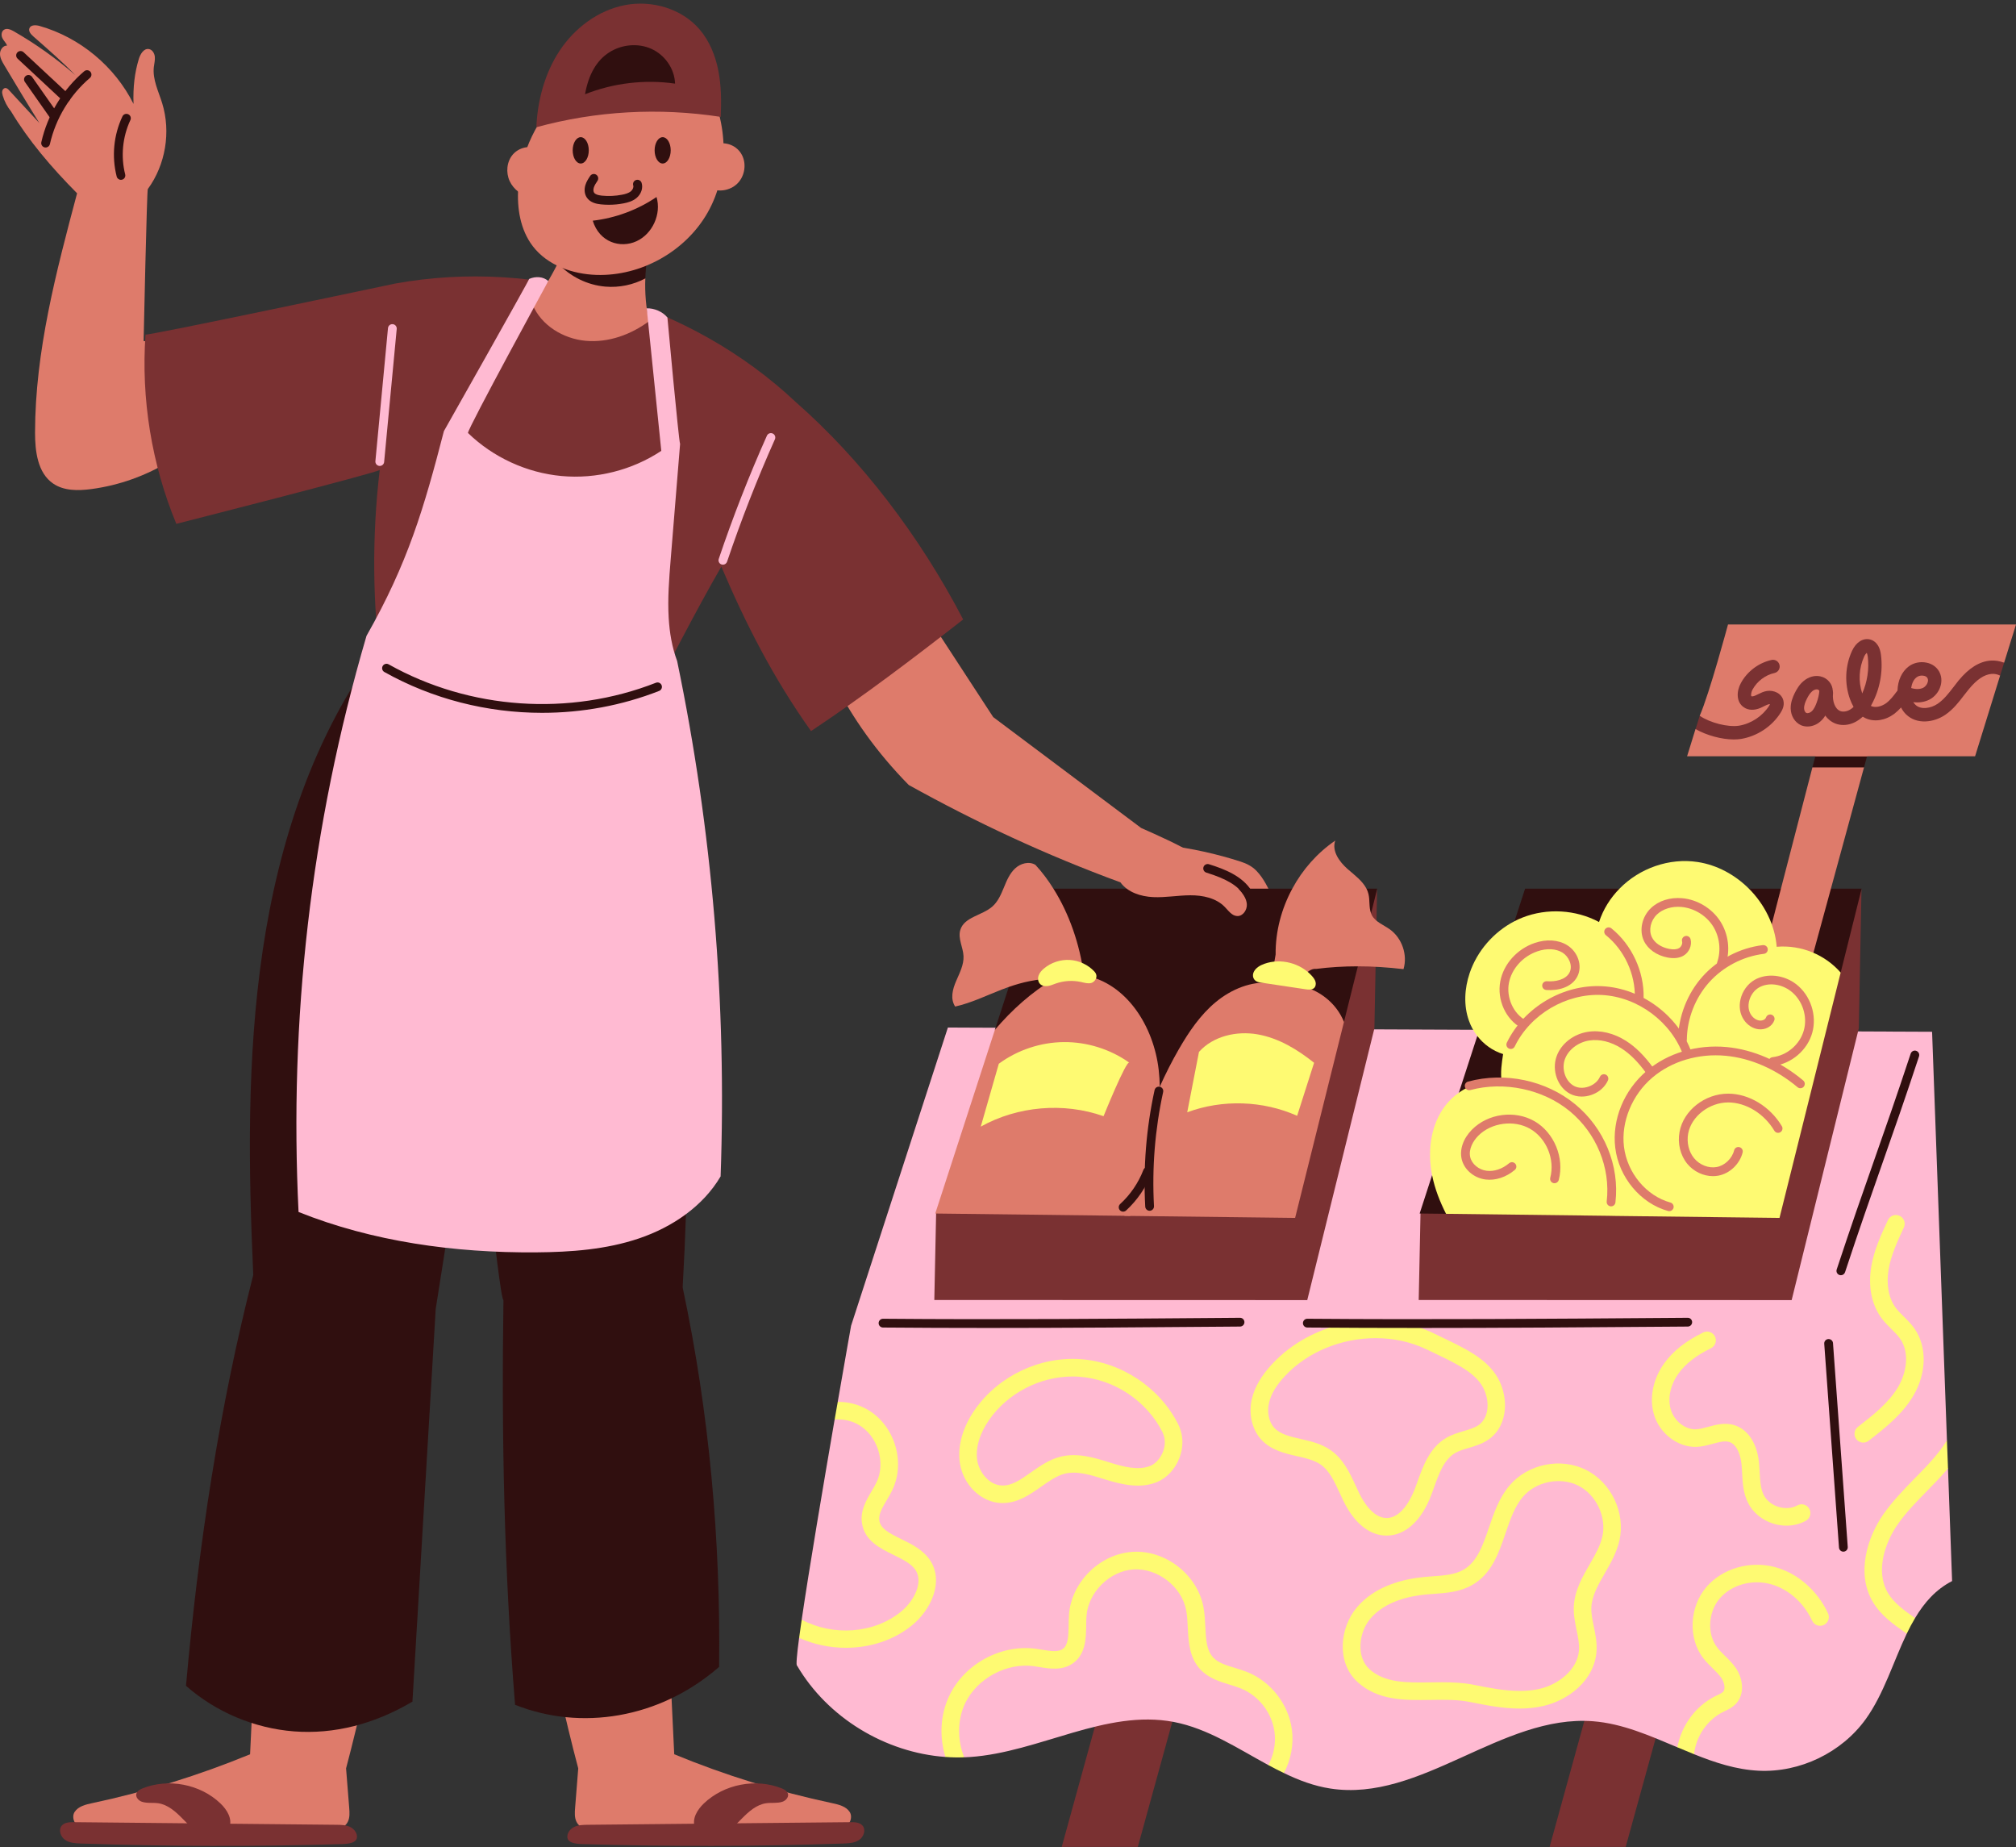
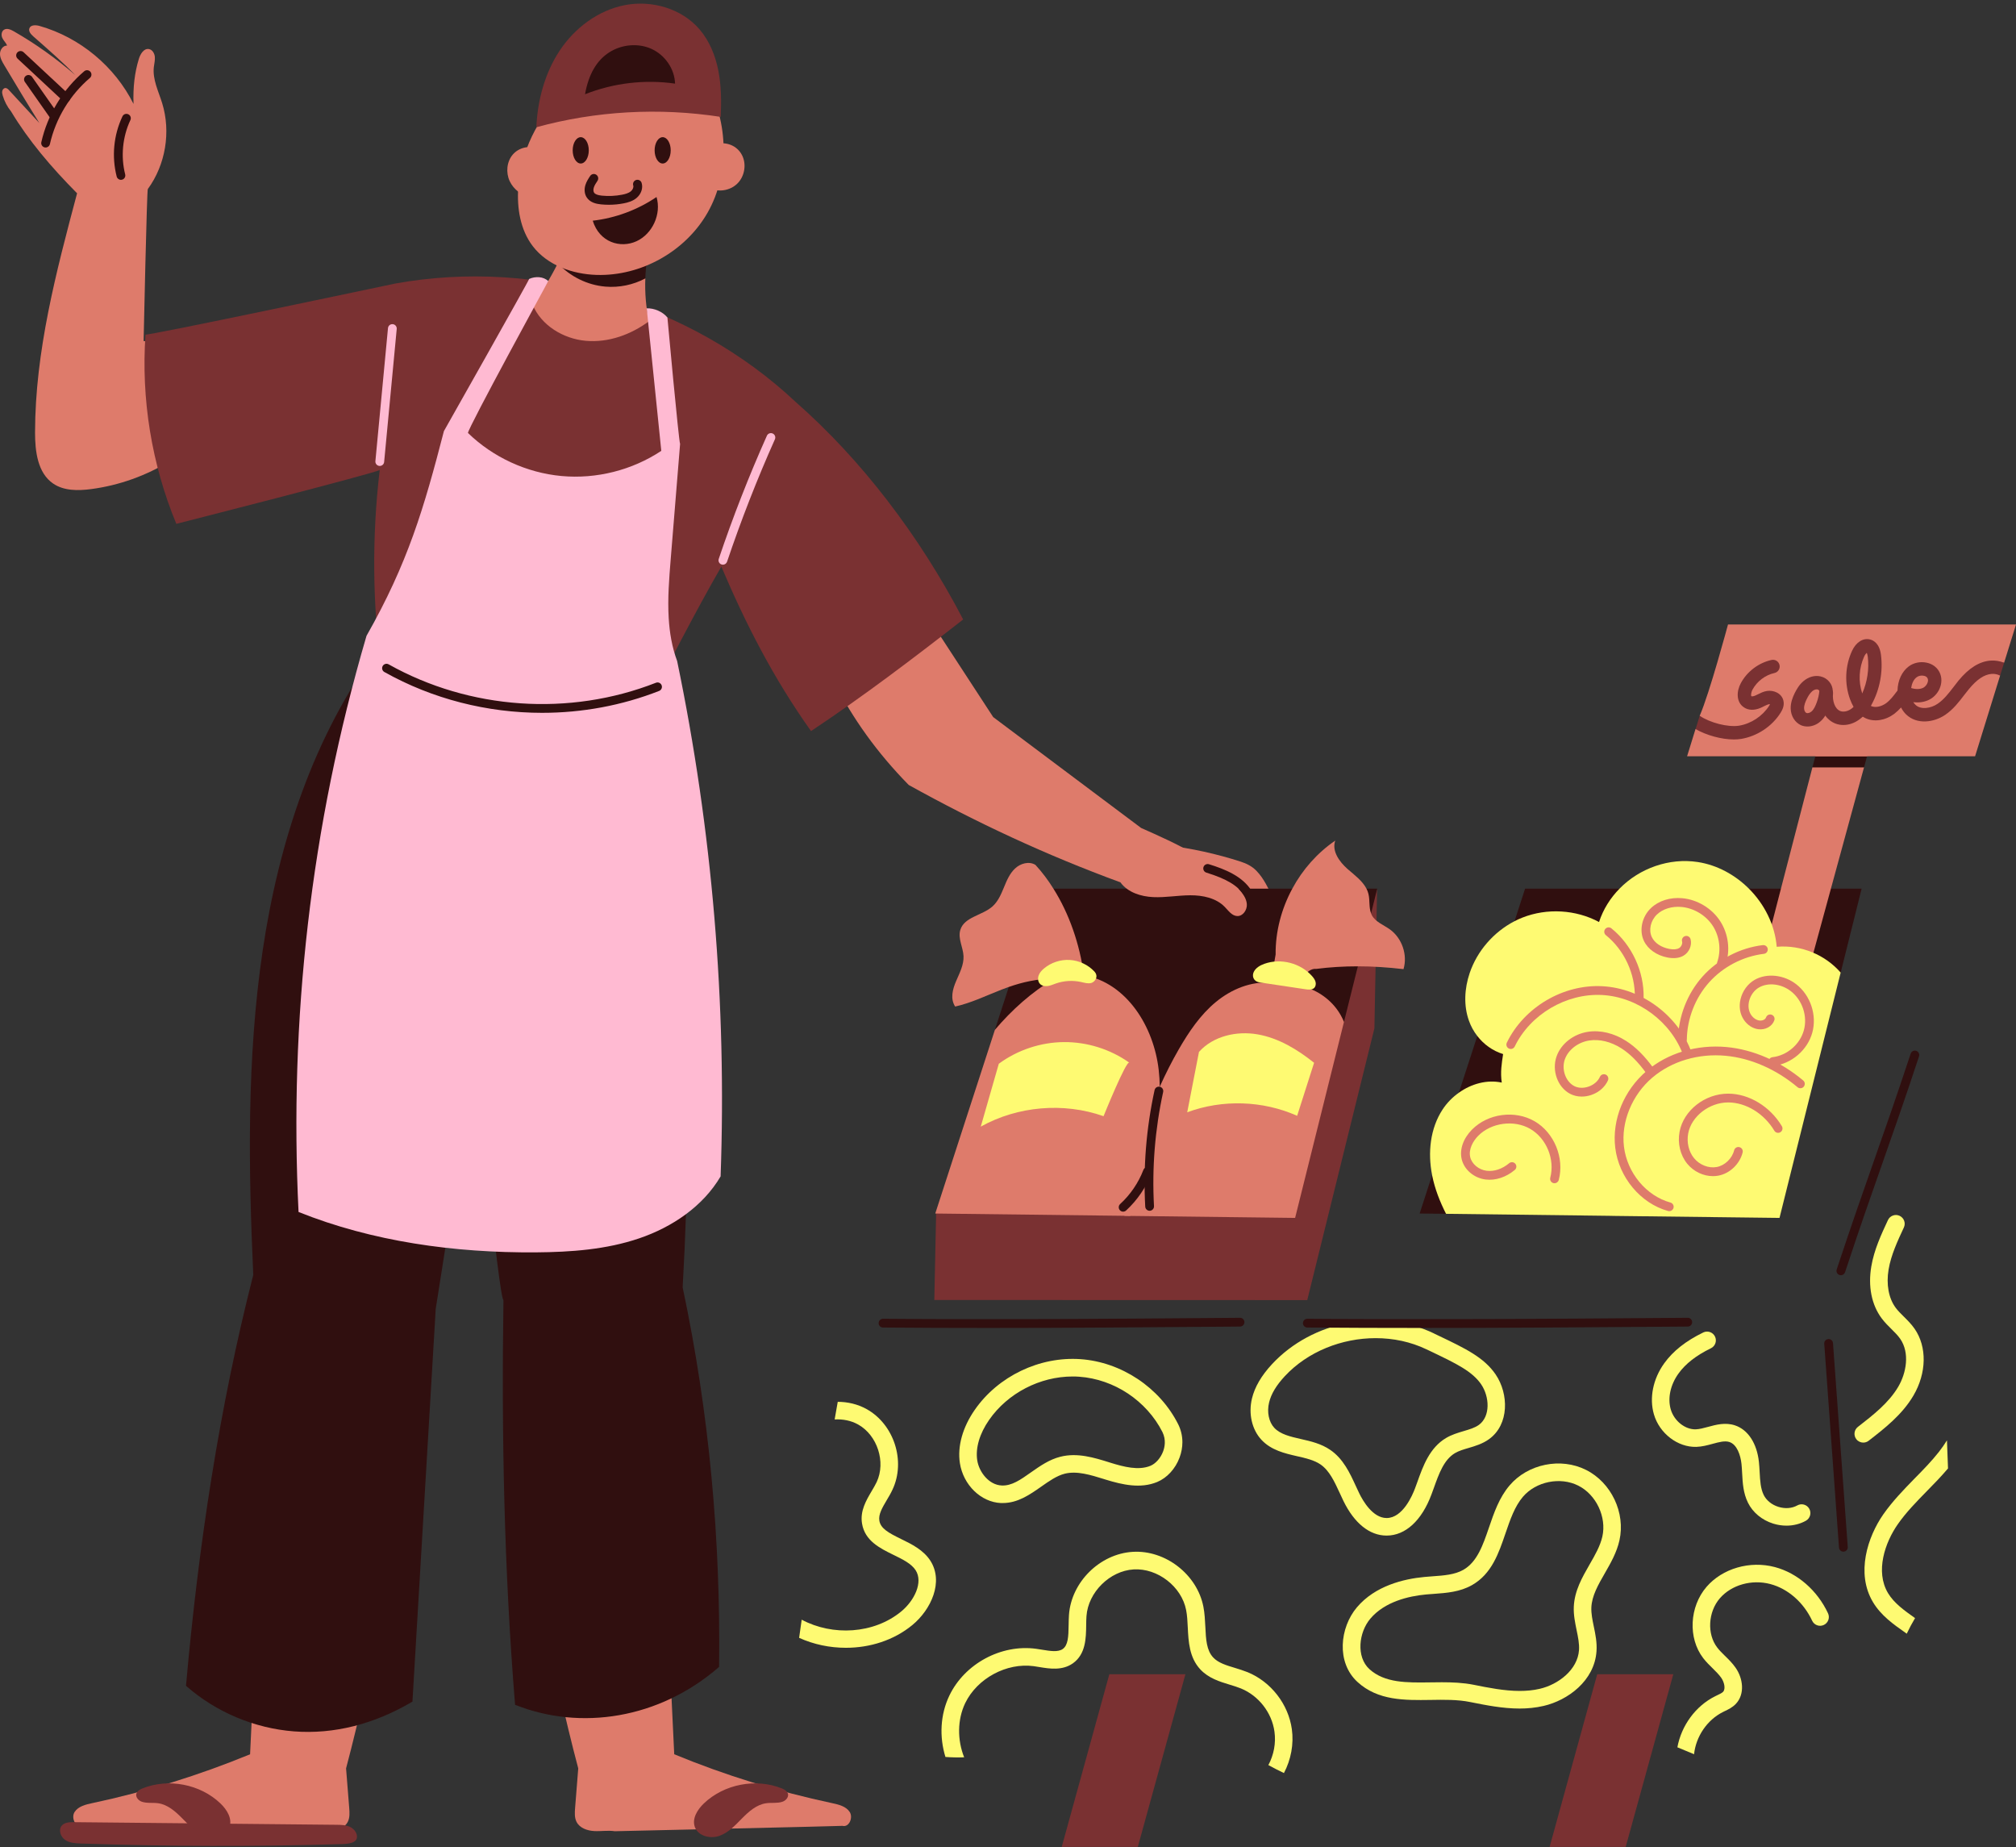
<svg xmlns="http://www.w3.org/2000/svg" data-name="Layer 1" height="458" preserveAspectRatio="xMidYMid meet" version="1.0" viewBox="-0.0 -0.9 500.0 458.0" width="500" zoomAndPan="magnify">
  <rect x="-0.0" y="-0.9" width="500.0" height="458.0" fill="#333333" stroke="none" />
  <g id="change1_1">
    <path d="m289.323,208.704c6.236.764,12.4,2.122,18.38,4.051,1.46.471,2.846,1.169,3.91,2.274,1.897,1.971,2.829,4.192,4.252,6.919-3.816-.215-9.207-.462-12.624-2.174-1.675-.839-3.163-2.001-4.638-3.155-2.964-2.319-5.927-4.638-9.279-7.915Z" fill="#de7b6b" />
  </g>
  <g id="change2_1">
    <path d="M263.327 457.076L275.136 414.257 294.005 414.257 282.196 457.076 263.327 457.076z" fill="#7a3132" />
  </g>
  <g id="change2_2">
    <path d="M384.328 457.076L396.137 414.257 415.007 414.257 403.198 457.076 384.328 457.076z" fill="#7a3132" />
  </g>
  <g id="change3_1">
-     <path d="m484.152,391.155c-4.064,2.09-6.909,5.356-9.188,9.188-2.043-.271-3.486,1.516-2.061,3.861-3.338,6.953-5.69,14.965-10.175,21.192-5.995,8.317-16.329,13.296-26.577,12.788-5.545-.276-10.799-2.003-15.995-4.093,0,0-1.765-2.535-4.137-1.713-6.836-2.87-13.615-5.893-20.916-6.459-22.672-1.742-42.717,20.19-65.186,16.678-4.021-.624-7.809-2.047-11.481-3.832.177-2.254-1.371-3.444-3.861-1.974-7.62-4.122-14.994-9.072-23.442-10.697-16.924-3.237-33.341,7.504-50.541,8.694-.494.044-.987.058-1.466.073-1.183-1.699-3.289-1.78-4.645-.087-14.907-1.074-29.233-9.725-36.81-22.672-.261-.044-.044-2.627.523-6.866,2.179-.745,2.655-2.411.639-4.5,1.858-12.657,5.385-33.5,8.172-49.656,2.757-1.22,2.715-3.285.769-4.369,1.901-10.973,3.309-18.869,3.309-18.869l24.008-73.939,244.097,1.045,3.687,101.299c0,.015.003.012,0,.015-.781,2.428-1.473,6.458.261,6.953.001.004,0,.015,0,.015l1.016,27.927Z" fill="#ffbad2" />
-   </g>
+     </g>
  <g id="change2_3">
    <path d="m232.175,299.861c-.15,7.199-.3,14.398-.45,21.597l92.495.026,16.653-67.374.671-34.549-25.553,68.647-83.816,11.653Z" fill="#7a3132" />
  </g>
  <g id="change4_1">
    <path d="M341.572 219.458L340.048 225.584 336.768 238.72 333.327 252.494 309.596 272.801 259.534 275.704 246.746 254.468 250.201 243.829 258.111 219.458 341.572 219.458z" fill="#300f0f" />
  </g>
  <g id="change2_4">
-     <path d="m352.313,299.861c-.15,7.199-.3,14.398-.45,21.597l92.495.026,16.653-67.374.671-34.549-25.553,68.647-83.816,11.653Z" fill="#7a3132" />
-   </g>
+     </g>
  <g id="change4_2">
    <path d="M461.712 219.458L460.188 225.584 456.907 238.72 456.515 240.273 441.492 248.14 429.01 274.978 358.641 300.089 352.095 300.016 355.187 290.494 361.82 270.057 366.392 255.992 366.886 254.468 370.34 243.829 375.624 227.529 378.251 219.458 461.712 219.458z" fill="#300f0f" />
  </g>
  <g id="change1_2">
    <path d="m464.054,182.951s-.747,2.758-.997,3.677c-.958.565-1.671,1.824-.753,2.768-3.528,12.941-14.13,51.76-14.13,51.76l-12.226.554s10.136-39.243,13.555-52.314c1.12-.945,1.54-1.973.731-2.768.258-.985,1.019-3.942,1.019-3.942l12.802.266Z" fill="#de7b6b" />
  </g>
  <g id="change4_3">
    <path d="M450.233 186.627L463.057 186.627 462.304 189.396 449.502 189.396" fill="#300f0f" />
  </g>
  <g id="change1_3">
    <path d="m500,153.959s-2.207,7.11-2.946,9.479c-1.275.065-2.232,1.5-.997,3.189-1.557,4.998-6.202,20-6.202,20h-71.428l2.082-6.733c.022,0,.025.004.022,0,1.716-1.181,2.163-2.014,1.019-3.3,2.395-5.419,7.021-22.635,7.021-22.635h71.428Z" fill="#de7b6b" />
  </g>
  <g id="change2_5">
    <path d="m441.618,175.841c-2.148,3.411-5.825,5.825-9.79,6.489-.576.088-1.174.133-1.816.133-3.034,0-6.755-1.019-9.479-2.569l1.019-3.3c2.591,1.75,6.999,2.879,9.745,2.458,3.034-.509,5.847-2.37,7.508-4.983.088-.155.155-.266.177-.354h-.199c-.377.066-.82.288-1.284.509-.266.133-.532.266-.82.399-1.55.665-3.034.642-4.142-.111-1.971-1.285-1.883-4.009-.775-6.024,1.55-2.879,4.407-5.028,7.597-5.736.908-.199,1.794.354,1.993,1.262.199.886-.354,1.772-1.262,1.971-2.281.509-4.297,2.038-5.426,4.097-.443.842-.421,1.595-.288,1.661.044.044.399.089.997-.177.221-.088.443-.199.642-.31.642-.31,1.373-.687,2.237-.82,1.639-.244,3.61.554,4.053,2.37.31,1.262-.244,2.325-.687,3.034Z" fill="#7a3132" />
  </g>
  <g id="change2_6">
    <path d="m451.518,166.827c-1.417-.332-2.99.111-4.23,1.174-1.063.886-1.706,2.06-2.171,2.968-.487.997-1.041,2.348-.997,3.854.044,1.816,1.041,3.411,2.525,4.097.509.222,1.063.332,1.639.332,1.129,0,2.303-.443,3.233-1.285.487-.421.864-.908,1.174-1.417.443-.709.753-1.44.975-2.082.487-1.329.775-2.547.864-3.721,0-.088.022-.177.022-.266v-.022c0-1.683-1.284-3.256-3.034-3.632Zm-.952,6.489c-.288.775-.664,1.661-1.262,2.193-.399.354-.975.531-1.284.377-.332-.133-.576-.642-.576-1.152-.022-.775.332-1.639.664-2.304.31-.62.731-1.395,1.329-1.905.354-.31.775-.487,1.152-.487.066,0,.133.022.199.022.266.067.443.31.443.399-.088.886-.288,1.838-.664,2.857Z" fill="#7a3132" />
  </g>
  <g id="change2_7">
    <path d="m493.666,162.907c-2.746.221-5.338,1.838-7.907,4.939-.421.532-.842,1.063-1.24,1.595-1.24,1.617-2.436,3.145-3.942,4.164-1.661,1.152-4.186,1.55-5.515.266-.221-.199-.377-.421-.531-.664,1.417.199,2.791-.022,3.987-.62,1.307-.664,2.348-1.927,2.768-3.367.377-1.284.244-2.569-.377-3.654-.642-1.107-1.75-1.883-3.101-2.148-1.55-.332-3.189.022-4.407.93-1.706,1.284-2.724,3.477-2.791,6.002-.088.111-.177.222-.266.332-.709.952-1.528,2.015-2.525,2.768-1.019.753-2.569,1.262-3.743.731-.022-.022-.044-.022-.067-.044.067-.111.133-.244.199-.377,2.015-3.699,2.835-8.062,2.303-12.248-.332-2.791-1.816-3.61-2.658-3.832-1.75-.465-3.522.642-4.518,2.813-1.728,3.743-1.905,8.106-.509,11.96.266.709.554,1.351.886,1.927-.199.199-.421.399-.664.554-.842.576-1.861.775-2.614.487-1.395-.532-1.993-2.569-1.816-4.341.022-.199,0-.421-.067-.598v-.022c-.199-.62-.753-1.129-1.462-1.174-.908-.088-1.706.598-1.794,1.506-.177,1.949.244,4.142,1.395,5.758.642.864,1.484,1.573,2.591,1.993.598.221,1.262.332,1.905.332,1.285,0,2.591-.421,3.743-1.218.377-.244.709-.531,1.063-.842.221.133.443.266.687.377,2.171.997,4.895.576,7.132-1.085.62-.487,1.174-1.019,1.683-1.573.332.664.753,1.24,1.262,1.728,2.68,2.591,6.91,1.993,9.701.088,1.949-1.329,3.344-3.123,4.673-4.873.399-.509.797-1.019,1.196-1.506,1.971-2.392,3.787-3.61,5.604-3.765.731-.066,1.462.089,2.126.421l.997-3.189c-1.063-.421-2.215-.62-3.389-.531Zm-31.805,8.15c-.997-2.99-.82-6.312.487-9.169.221-.465.465-.753.642-.908.067.155.177.465.244.93.377,3.101-.111,6.29-1.373,9.147Zm13.51-4.031c.465-.354,1.152-.487,1.75-.354.266.044.709.177.908.554.221.354.155.775.066,1.063-.155.554-.598,1.085-1.085,1.351-.797.399-1.883.421-3.012.067.155-1.019.554-2.082,1.373-2.68Z" fill="#7a3132" />
  </g>
  <g id="change1_4">
    <path d="m206.884,168.267c4.656,9.059,10.606,17.451,18.493,25.482,16.695,9.274,34.041,17.378,52.508,24.146,1.806,2.491,5.059,3.521,8.133,3.662s6.137-.445,9.214-.455,6.36.669,8.512,2.868c.923.943,1.78,2.225,3.098,2.283,1.441.064,2.509-1.546,2.394-2.983-.115-1.438-1.047-2.669-2.008-3.744-6.394-7.15-15.443-11.234-24.213-15.118l-36.683-27.491-16.414-25.165-23.034,16.515Z" fill="#de7b6b" />
  </g>
  <g id="change1_5">
    <path d="m19.118,47.027c-5.181,19.454-10.399,39.175-10.426,59.307-.006,4.671.632,10.031,4.485,12.672,2.678,1.835,6.197,1.798,9.415,1.375,6.951-.914,13.701-3.325,19.658-7.021l-4.09-29.457-2.543-.231s.809-37.806,1.044-37.689c4.402-6.027,5.763-14.165,3.56-21.296-.911-2.949-2.41-5.875-2.07-8.943.095-.858.335-1.712.249-2.571-.086-.859-.62-1.763-1.471-1.908-1.27-.217-2.128,1.246-2.503,2.478-1.03,3.384-1.454,6.951-1.31,11.126C28.483,15.576,19.819,8.383,9.832,5.541c-.922-.263-2.203-.323-2.54.574-.282.749.381,1.494.983,2.022,3.724,3.266,7.448,6.532,10.375,9.561-4.71-4.094-9.818-7.729-15.229-10.837-.759-.436-1.732-.859-2.456-.368-.612.414-.702,1.327-.4,2.002s.895,1.167,1.205,1.901C.758,10.359-.002,11.447,0,12.46c.002,1.013.538,1.938,1.058,2.807,2.869,4.798,5.739,9.595,8.711,14.344-2.505-2.71-5.01-5.421-7.515-8.131-.246-.266-.536-.553-.899-.553-.387-0-.705.35-.792.728s.005.771.115,1.143c.423,1.427,1.122,2.771,2.061,3.928,4.385,7.279,9.964,13.836,16.378,20.302Z" fill="#de7b6b" />
  </g>
  <g id="change2_8">
    <path d="m178.902,139.601c5.945,13.994,12.849,27.581,22.248,40.786,12.857-8.554,25.193-17.89,37.73-27.679-10.816-20.776-25.27-39.652-41.486-53.882-26.097-24.559-64.116-35.812-99.376-29.414,0,0-62.271,13.18-61.93,12.64-1.119,15.958,1.521,32.167,7.644,46.946,0,0,49.802-12.668,50.445-13.37-1.954,16.514-1.812,33.274.42,49.752,0,0,63.675,12.281,64.038,12.327,6.892-13.432,13.785-26.864,20.267-38.106Z" fill="#7a3132" />
  </g>
  <g id="change1_6">
    <path d="m133.484,36.11c-2.049-1.096-4.806-.449-6.311,1.322-1.505,1.77-1.747,4.445-.775,6.556.972,2.11,3.04,3.625,5.306,4.139.972-4.386,1.943-8.772,1.78-12.016Z" fill="#de7b6b" />
  </g>
  <g id="change1_7">
    <path d="m177.632,34.754c-.542,3.674-1.085,7.348-1.627,11.022,2.206,1.051,5.039.596,6.805-1.094s2.345-4.5,1.392-6.75-3.375-3.789-6.569-3.179Z" fill="#de7b6b" />
  </g>
  <g id="change1_8">
    <path d="m160.949,78.766c-4.485,3.324-10.059,5.341-15.647,4.848-5.588-.493-11.089-3.817-13.223-8.999,2.322-3.121,4.442-6.575,6.271-10.233.058-.102.116-.218.16-.334.508-1.002.987-2.018,1.437-3.048l20.945.015c-.116.61-.232,1.219-.319,1.829-2.387,1.022-3.267,3.821-.522,5.298-.145,3.556.16,7.141.9,10.625Z" fill="#de7b6b" />
  </g>
  <g id="change4_4">
    <path d="m160.571,62.843c-.29,1.756-.464,3.527-.522,5.298-3.005,1.597-6.488,2.322-9.899,2.032-4.471-.377-8.767-2.497-11.8-5.792-.131-.116-.247-.247-.363-.377.174.014.348.029.522.043,7.228.74,14.936.74,22.063-1.205Z" fill="#300f0f" />
  </g>
  <g id="change1_9">
    <path d="m139.788,22.222c-6.524,6.007-10.638,14.563-11.254,23.411-.354,5.087.509,10.473,3.612,14.52,3.636,4.742,9.842,6.936,15.815,7.119,11.066.34,22.09-5.854,27.556-15.482,5.466-9.628,5.134-22.269-.195-31.968l-.837-.418-34.696,2.819Z" fill="#de7b6b" />
  </g>
  <g id="change1_10">
    <path d="m138.666,418.231c1.514,6.462,3.028,12.925,4.748,19.372-.26,3.268-.52,6.535-.78,9.803-.094,1.179-.174,2.43.368,3.481.785,1.523,2.646,2.164,4.356,2.258s3.439-.216,5.133.043c0,0,56.374-1.272,56.467-1.331,1.612.428,2.689-2.042,1.783-3.441-.906-1.4-2.715-1.842-4.346-2.188-13.389-2.843-26.519-6.906-39.174-12.122l-.853-17.807-27.702,1.934Z" fill="#de7b6b" />
  </g>
  <g id="change2_9">
-     <path d="m144.375,456.379c21.581.648,43.183.601,64.761-.139,1.369-.047,2.819-.122,3.952-.891,1.133-.769,1.728-2.497.843-3.542-.696-.821-1.921-.875-2.997-.865-18.004.18-36.007.36-54.011.539-3.705.037-7.41.074-11.114.111-1.147.011-2.335.032-3.373.52s-1.883,1.585-1.701,2.717,1.697,1.49,3.639,1.548Z" fill="#7a3132" />
-   </g>
+     </g>
  <g id="change2_10">
    <path d="m193.965,442.592c-6.454-2.619-14.381-1.1-19.409,3.719-1.592,1.526-2.976,3.762-2.222,5.835.817,2.247,3.823,2.986,6.079,2.195,2.256-.791,3.946-2.638,5.625-4.341s3.595-3.404,5.961-3.75c1.358-.198,2.788.068,4.084-.383s2.365-2.267-.117-3.274Z" fill="#7a3132" />
  </g>
  <g id="change1_11">
    <path d="m90.578,418.231c-1.514,6.462-3.028,12.925-4.748,19.372.26,3.268.52,6.535.78,9.803.094,1.179.174,2.43-.368,3.481-.785,1.523-2.646,2.164-4.356,2.258s-3.439-.216-5.133.043c0,0-56.374-1.272-56.467-1.331-1.612.428-2.689-2.042-1.783-3.441.906-1.4,2.715-1.842,4.346-2.188,13.389-2.843,26.519-6.906,39.174-12.122l.853-17.807,27.702,1.934Z" fill="#de7b6b" />
  </g>
  <g id="change2_11">
    <path d="m84.869,456.379c-21.581.648-43.183.601-64.761-.139-1.369-.047-2.819-.122-3.952-.891-1.133-.769-1.728-2.497-.843-3.542.696-.821,1.921-.875,2.997-.865,18.004.18,36.007.36,54.011.539,3.705.037,7.41.074,11.114.111,1.147.011,2.335.032,3.373.52s1.883,1.585,1.701,2.717c-.182,1.132-1.697,1.49-3.639,1.548Z" fill="#7a3132" />
  </g>
  <g id="change2_12">
    <path d="m35.279,442.592c6.454-2.619,14.381-1.1,19.409,3.719,1.592,1.526,2.976,3.762,2.222,5.835-.817,2.247-3.823,2.986-6.079,2.195-2.256-.791-3.946-2.638-5.625-4.341s-3.595-3.404-5.961-3.75c-1.358-.198-2.788.068-4.084-.383s-2.365-2.267.117-3.274Z" fill="#7a3132" />
  </g>
  <g id="change4_5">
    <path d="m93.916,159.755c-16.151,21.707-24.787,48.258-28.762,75.02-3.975,26.762-3.534,53.96-2.342,80.469-8.443,33.038-13.572,66.922-16.682,101.888,7.406,6.513,16.959,10.542,26.793,11.299,9.833.758,19.891-1.76,29.37-7.383,1.924-32.463,3.849-64.926,5.773-97.389l9.759-61.948s5.976,59.762,7.041,59.758c-.506,33.504.167,67.025,2.882,100.366,16.2,6.47,35.789,3.517,50.601-9.395.386-31.322-2.377-62.682-9.038-94.109,2.87-50.736,1.062-101.735-5.394-152.14l-70.002-6.437Z" fill="#300f0f" />
  </g>
  <g id="change4_6">
    <ellipse cx="144.031" cy="36.38" fill="#300f0f" rx="1.996" ry="3.266" />
  </g>
  <g id="change4_7">
    <ellipse cx="164.352" cy="36.38" fill="#300f0f" rx="1.996" ry="3.266" />
  </g>
  <g id="change4_8">
    <path d="m147.008,53.826c5.643-.648,11.123-2.682,15.821-5.874,1.251,4.193-.987,9.138-4.963,10.965s-9.187.303-10.858-5.091Z" fill="#300f0f" />
  </g>
  <g id="change4_9">
    <path d="m151,49.876c-.648,0-1.298-.033-1.946-.098-1.111-.111-2.688-.412-3.543-1.731-.545-.841-.662-1.959-.323-3.068.267-.87.755-1.603,1.186-2.25.333-.501,1.01-.637,1.51-.302.5.333.636,1.009.302,1.51-.382.573-.743,1.115-.916,1.68-.147.478-.121.955.067,1.245.259.4.892.645,1.933.75,1.675.168,3.36.09,5.011-.23.75-.146,1.597-.362,2.191-.856.467-.389.717-1.002.581-1.425-.184-.572.132-1.185.705-1.369.576-.184,1.186.133,1.369.705.41,1.28-.096,2.792-1.262,3.763-.978.814-2.206,1.133-3.167,1.32-1.221.237-2.459.356-3.699.356Z" fill="#300f0f" />
  </g>
  <g id="change2_13">
    <path d="m133.018,30.654c14.785-4.056,30.436-4.924,45.741-2.571.158-3.819.141-7.673-.589-11.425-.73-3.752-2.209-7.421-4.705-10.316-4.421-5.126-11.796-7.255-18.444-5.982s-12.485,5.663-16.221,11.308-5.487,12.45-5.781,18.987Z" fill="#7a3132" />
  </g>
  <g id="change4_10">
    <path d="m145.099,22.471c7.044-2.793,14.822-3.712,22.323-2.635-.095-3.653-2.507-7.098-5.834-8.61-3.327-1.512-7.402-1.114-10.481.854-3.08,1.967-5.129,5.396-6.008,10.392Z" fill="#300f0f" />
  </g>
  <g id="change3_2">
    <path d="m135.981,68.802s-19.966,36.539-19.919,37.66c6.225,6.043,14.553,9.876,23.192,10.675,8.639.799,17.529-1.442,24.757-6.24,0,0-3.49-34.142-3.618-35.34,1.838-.077,3.982.837,5.134,2.271,0,0,2.807,30.663,3.146,31.351-.775,9.518-1.551,19.036-2.326,28.554-.397,4.872-.794,9.763-.501,14.642.216,3.599.808,7.175,2.095,10.646,8.713,41.942,12.315,84.943,10.78,127.789-4.384,7.446-12.016,12.583-20.197,15.364-8.181,2.781-16.934,3.408-25.574,3.473-20.311.153-40.642-2.691-58.908-10.015-2.322-47.417,2.873-95.195,16.856-142.864,10.237-18.019,14.241-31.596,19.196-50.764,0,0,21.246-37.583,21.138-37.739,1.611-.709,3.562-.591,4.748.536Z" fill="#ffbad2" />
  </g>
  <g id="change3_3">
    <path d="m94.191,114.64c-.035,0-.069-.001-.104-.005-.598-.057-1.038-.588-.981-1.186l3.121-32.984c.056-.599.583-1.042,1.186-.981.598.057,1.038.588.981,1.186l-3.121,32.984c-.053.563-.527.986-1.082.986Z" fill="#ffbad2" />
  </g>
  <g id="change3_4">
    <path d="m179.294,139.126c-.116,0-.233-.018-.348-.057-.57-.192-.876-.81-.684-1.38,3.481-10.326,7.498-20.602,11.941-30.544.245-.549.887-.794,1.438-.549.549.245.794.889.549,1.438-4.414,9.878-8.406,20.09-11.864,30.351-.154.454-.578.741-1.032.741Z" fill="#ffbad2" />
  </g>
  <g id="change4_11">
    <path d="m29.993,43.693c-.485,0-.928-.327-1.054-.819-1.269-4.975-.762-10.273,1.43-14.918.257-.543.908-.775,1.449-.519.544.257.776.905.519,1.449-1.948,4.126-2.417,9.029-1.29,13.449.149.583-.203,1.176-.785,1.324-.091.023-.181.034-.27.034Z" fill="#300f0f" />
  </g>
  <g id="change4_12">
    <path d="m11.315,35.678c-.079,0-.161-.009-.242-.027-.587-.133-.954-.717-.821-1.303,1.546-6.805,5.323-13.047,10.633-17.577.458-.388,1.145-.334,1.535.122.39.458.335,1.145-.122,1.535-4.956,4.227-8.48,10.052-9.923,16.402-.115.505-.563.848-1.061.848Z" fill="#300f0f" />
  </g>
  <g id="change4_13">
    <path d="m16.367,24.427c-.266,0-.532-.096-.742-.292L4.359,13.639c-.44-.41-.464-1.099-.055-1.539.412-.44,1.1-.463,1.539-.055l11.266,10.496c.44.41.464,1.099.055,1.539-.215.23-.505.347-.797.347Z" fill="#300f0f" />
  </g>
  <g id="change4_14">
    <path d="m13.227,28.663c-.342,0-.68-.162-.892-.463l-6.169-8.786c-.346-.493-.227-1.171.265-1.517.492-.347,1.17-.227,1.517.265l6.169,8.786c.346.493.227,1.171-.265,1.517-.191.134-.409.198-.625.198Z" fill="#300f0f" />
  </g>
  <g id="change1_12">
    <path d="m280.334,300.611l40.874.493,12.12-48.61c-.493-1.19-1.132-2.322-1.916-3.338-2.351-3.063-5.908-5.167-9.71-5.733,0,0,2.308-4.383,4.717-4.064,3.411-.435,6.837-.639,10.349-.639,3.672,0,7.446.247,11.322.697,1.06-3.556-.377-7.707-3.397-9.87-1.568-1.118-3.571-1.829-4.471-3.527-.073-.145-.131-.29-.174-.435-.581-1.495-.261-3.251-.653-4.819-.116-.465-.276-.9-.493-1.306-1.002-1.945-2.976-3.382-4.674-4.862-2.047-1.8-3.977-4.485-3.063-7.054-4.456,3.034-8.099,7.17-10.654,11.917-2.7,4.993-4.195,10.639-4.137,16.329,0,0-1.147,6.227-1.031,7.025-4.979-.493-9.957,1.582-13.804,4.761-3.846,3.179-6.691,7.403-9.188,11.728-1.727,3.005-3.295,6.111-4.717,9.275-4.572,10.117-7.548,20.959-8.781,32.005" fill="#de7b6b" />
  </g>
  <g id="change1_13">
    <path d="m280.334,300.611l2.134-4.543c2.656-8.97,5.327-18.202,5.167-27.491-.015-1.393-.102-2.787-.261-4.18-1.219-10.683-7.867-21.526-18.55-23.485-1.045-7.736-3.643-15.241-7.562-21.453-1.321-2.134-2.816-4.108-4.456-5.893-1.568-.973-3.73-.377-5.066.9-1.35,1.263-2.076,3.034-2.772,4.732-.711,1.713-1.466,3.484-2.859,4.703-2.526,2.221-6.982,2.569-7.94,5.806-.639,2.105.697,4.282.798,6.474.102,2.177-.987,4.209-1.843,6.212s-1.495,4.34-.232,6.3c4.021-.9,7.766-2.743,11.612-4.238.566-.218,1.132-.421,1.698-.624,3.368-1.176,6.996-2.032,11.293-2.076-5.617,3.353-10.509,7.722-14.747,12.715l-14.791,45.548,46.898.566" fill="#de7b6b" />
  </g>
  <g id="change5_1">
    <path d="m271.412,239.989c-1.572-1.669-3.795-2.71-6.084-2.849s-4.621.627-6.383,2.095c-.579.482-1.111,1.059-1.358,1.77-.247.711-.153,1.579.385,2.106.488.478,1.238.592,1.913.491s1.306-.387,1.95-.613c2.01-.706,4.217-.84,6.297-.38.844.186,1.722.469,2.554.23s1.909-1.592.725-2.849Z" fill="#fefa72" />
  </g>
  <g id="change5_2">
    <path d="m312.467,242.713c3.787.566,7.575,1.133,11.362,1.699.733.11,1.585.183,2.113-.337.388-.383.471-.999.327-1.525s-.48-.977-.84-1.387c-2.857-3.254-7.764-4.527-11.842-3.071-1.054.376-2.108.975-2.614,1.973s-.2,2.394,1.493,2.647Z" fill="#fefa72" />
  </g>
  <g id="change5_3">
    <path d="m456.515,240.273l-3.048,12.222-12.12,48.61-40.874-.493-1.48-.029-40.352-.493c-1.524-3.005-2.758-6.14-3.425-9.435-.015-.058-.015-.102-.029-.16-1.103-5.545-.493-11.583,2.613-16.3,1.06-1.611,2.438-3.019,4.021-4.137,3.091-2.206,6.953-3.295,10.639-2.511-.377-2.526-.015-4.79.334-7.069-2.627-.813-4.819-2.438-6.401-4.485-.9-1.147-1.597-2.438-2.075-3.788-1.35-3.774-1.103-7.983.174-11.786,1.858-5.516,5.966-10.219,11.133-12.889.639-.334,1.306-.639,1.974-.9,6.082-2.395,13.223-1.988,18.986,1.103,1.045-3.193,2.83-5.98,5.08-8.274,4.993-5.095,12.352-7.678,19.392-6.604,4.819.74,9.246,3.164,12.7,6.604,3.846,3.846,6.445,8.97,6.895,14.413,6.14-.522,12.062,2.032,15.865,6.401Z" fill="#fefa72" />
  </g>
  <g id="change1_14">
-     <path d="m399.572,298.241c-.043,0-.085-.003-.128-.007-.597-.071-1.024-.611-.955-1.208.982-8.377-2.558-16.977-9.238-22.446-6.596-5.396-16.248-7.428-24.585-5.177-.585.163-1.179-.186-1.335-.767-.157-.58.186-1.178.767-1.334,9.133-2.469,19.301-.326,26.533,5.593,7.248,5.932,11.089,15.276,10.022,24.382-.065.554-.536.963-1.08.963Z" fill="#de7b6b" />
-   </g>
+     </g>
  <g id="change1_15">
    <path d="m385.544,292.508c-.091,0-.185-.011-.277-.035-.582-.153-.929-.748-.777-1.33,1.199-4.561-.935-9.769-4.963-12.112-3.991-2.322-9.656-1.571-12.903,1.708-1.256,1.269-2.437,3.323-1.987,5.282.394,1.715,2.104,3.143,4.067,3.395,1.848.237,3.887-.444,5.586-1.873.46-.387,1.147-.327,1.534.133.387.459.327,1.147-.133,1.534-2.164,1.819-4.815,2.678-7.266,2.366-2.88-.371-5.311-2.455-5.911-5.067-.55-2.396.407-5.124,2.563-7.3,3.976-4.017,10.661-4.9,15.544-2.06,4.846,2.819,7.414,9.073,5.975,14.547-.129.489-.57.812-1.052.812Z" fill="#de7b6b" />
  </g>
  <g id="change1_16">
    <path d="m414.006,299.433c-.096,0-.194-.013-.29-.04-6.818-1.88-12.208-8.325-13.107-15.674-.851-6.957,2.134-14.263,7.792-19.065,5.24-4.449,12.472-6.6,19.83-5.917,6.622.619,13.367,3.563,18.993,8.291.461.387.52,1.073.133,1.534-.387.462-1.073.522-1.534.133-5.29-4.445-11.61-7.212-17.795-7.789-6.782-.645-13.423,1.335-18.219,5.406-5.029,4.269-7.792,10.998-7.039,17.143.794,6.498,5.534,12.189,11.524,13.84.58.159.92.758.76,1.338-.133.483-.571.799-1.049.799Z" fill="#de7b6b" />
  </g>
  <g id="change1_17">
    <path d="m424.839,290.747c-2.384,0-4.78-1.127-6.369-3.066-1.731-2.111-2.446-5.076-1.914-7.932.989-5.307,6.282-9.456,12.055-9.456h.027c5.152.011,10.37,3.178,13.292,8.068.308.516.14,1.185-.376,1.493-.517.31-1.185.142-1.493-.376-2.537-4.247-7.023-6.998-11.426-7.008h-.022c-4.68,0-9.125,3.44-9.915,7.678-.416,2.232.128,4.532,1.457,6.152,1.369,1.67,3.626,2.554,5.612,2.186,2-.364,3.818-2.103,4.322-4.135.145-.583.734-.946,1.319-.794.583.145.939.734.794,1.318-.712,2.869-3.199,5.235-6.045,5.753-.435.079-.876.118-1.317.118Z" fill="#de7b6b" />
  </g>
  <g id="change1_18">
    <path d="m418.531,261.576c-.447,0-.865-.276-1.025-.722-2.998-8.369-11.291-14.546-20.167-15.024-8.868-.461-17.784,4.773-21.663,12.77-.262.541-.914.764-1.454.505-.541-.262-.767-.914-.505-1.454,4.25-8.766,13.998-14.542,23.74-13.995,9.726.523,18.813,7.294,22.099,16.464.203.566-.091,1.189-.658,1.392-.121.044-.245.064-.367.064Z" fill="#de7b6b" />
  </g>
  <g id="change1_19">
    <path d="m392.298,271.019c-1.036,0-2.035-.234-2.907-.695-3.079-1.629-4.575-5.789-3.336-9.272,1.116-3.14,4.163-5.531,7.762-6.092,3.085-.482,6.457.326,9.493,2.267,2.37,1.514,4.519,3.65,6.763,6.724.354.486.248,1.167-.238,1.521s-1.167.248-1.521-.237c-2.079-2.849-4.041-4.811-6.176-6.175-2.588-1.654-5.423-2.346-7.986-1.949-2.777.432-5.207,2.309-6.046,4.669-.876,2.464.179,5.494,2.303,6.618,1.004.533,2.304.587,3.569.153,1.307-.449,2.339-1.335,2.83-2.429.245-.549.891-.797,1.439-.549.549.247.794.89.547,1.439-.736,1.643-2.233,2.954-4.108,3.599-.79.271-1.6.407-2.388.407Z" fill="#de7b6b" />
  </g>
  <g id="change1_20">
-     <path d="m377.892,254.169c-.176,0-.354-.043-.519-.132-3.924-2.132-6.144-7.002-5.279-11.584.811-4.295,4.157-8.033,8.523-9.521,2.931-1.001,5.856-.808,8.029.52,2.73,1.671,3.887,5.148,2.578,7.751-1.424,2.833-4.929,3.598-7.732,3.384-.6-.048-1.047-.573-.999-1.172s.575-1.036,1.171-.999c2.006.16,4.676-.319,5.616-2.19.868-1.726-.236-3.977-1.77-4.916-1.62-.989-3.876-1.107-6.19-.316-3.636,1.24-6.418,4.326-7.087,7.864-.682,3.617,1.114,7.602,4.179,9.266.529.288.724.948.437,1.477-.198.363-.571.568-.958.568Z" fill="#de7b6b" />
-   </g>
+     </g>
  <g id="change1_21">
    <path d="m406.553,247.579h-.025c-.601-.014-1.077-.512-1.064-1.113.133-5.86-2.618-11.788-7.179-15.469-.468-.379-.541-1.063-.163-1.531.376-.469,1.063-.54,1.531-.164,5.074,4.098,8.135,10.693,7.988,17.212-.013.593-.498,1.065-1.088,1.065Z" fill="#de7b6b" />
  </g>
  <g id="change1_22">
    <path d="m417.272,257.975h-.013c-.601-.007-1.082-.5-1.075-1.101.069-5.708,2.296-11.418,6.111-15.665,3.814-4.245,9.252-7.07,14.922-7.751.6-.051,1.14.354,1.21.953.072.597-.354,1.138-.951,1.21-5.152.617-10.095,3.184-13.561,7.042-3.467,3.86-5.492,9.048-5.554,14.236-.007.597-.493,1.076-1.089,1.076Z" fill="#de7b6b" />
  </g>
  <g id="change1_23">
    <path d="m439.724,263.423c-.545,0-1.016-.408-1.08-.963-.07-.598.359-1.138.956-1.208,3.605-.42,6.803-3.154,7.777-6.651.975-3.497-.349-7.493-3.217-9.717-2.378-1.843-5.63-2.221-7.904-.917-1.201.686-2.121,1.963-2.461,3.416-.293,1.253-.112,2.454.51,3.381.519.771,1.29,1.293,2.06,1.395.638.081,1.422-.163,1.641-.777.203-.566.826-.863,1.391-.659.566.201.862.825.66,1.391-.539,1.51-2.214,2.435-3.976,2.203-1.402-.184-2.708-1.036-3.583-2.337-.964-1.435-1.257-3.243-.824-5.092.475-2.031,1.783-3.829,3.499-4.811,3.023-1.729,7.264-1.281,10.319,1.087,3.549,2.751,5.186,7.695,3.981,12.022-1.206,4.326-5.163,7.711-9.623,8.23-.043.004-.086.007-.128.007Z" fill="#de7b6b" />
  </g>
  <g id="change1_24">
    <path d="m426.933,239.123c-.117,0-.236-.018-.354-.059-.568-.194-.871-.814-.676-1.382,1.008-2.938.586-6.384-1.102-8.994-1.689-2.61-4.66-4.407-7.754-4.689-2.352-.221-4.637.478-6.089,1.861-1.568,1.494-2.109,3.847-1.286,5.595.689,1.461,2.311,2.564,4.34,2.947,1.041.198,1.86.128,2.429-.204.544-.319.891-1.09.742-1.65-.154-.581.193-1.178.774-1.331.579-.157,1.177.193,1.331.772.401,1.514-.351,3.272-1.749,4.088-1.036.604-2.357.757-3.931.465-2.713-.513-4.921-2.068-5.906-4.16-1.211-2.57-.473-5.976,1.753-8.098,1.929-1.836,4.766-2.729,7.789-2.454,3.744.343,7.339,2.517,9.383,5.676,2.074,3.204,2.573,7.273,1.334,10.882-.155.452-.578.736-1.03.736Z" fill="#de7b6b" />
  </g>
  <g id="change5_4">
    <path d="m226.266,402.07c-4.601,3.788-10.523,5.632-16.474,5.632-3.992,0-7.983-.827-11.597-2.467.174-1.335.392-2.845.639-4.5,7.664,4.093,17.883,3.556,24.675-2.032,3.266-2.685,5.501-7.243,3.585-10.233-1.074-1.655-3.222-2.7-5.516-3.817-3.309-1.626-7.069-3.455-7.78-7.751-.523-3.135,1.03-5.748,2.38-8.041.465-.784.9-1.524,1.248-2.25,2.337-4.964.174-11.641-4.63-14.297-1.756-.973-3.788-1.35-5.791-1.234.261-1.495.522-2.961.769-4.369,2.468,0,4.921.566,7.127,1.785,6.837,3.774,9.783,12.918,6.459,19.972-.421.914-.929,1.771-1.422,2.598-1.132,1.916-2.105,3.556-1.843,5.124.319,1.931,2.25,3.005,5.399,4.543,2.598,1.263,5.53,2.7,7.257,5.385,3.338,5.211.189,12.105-4.485,15.952Z" fill="#fefa72" />
  </g>
  <g id="change5_5">
    <path d="m318.435,438.764c-1.292-.61-2.584-1.277-3.861-1.974,1.35-2.526,1.916-5.457,1.51-8.317-.653-4.703-3.919-8.883-8.303-10.683-.857-.348-1.8-.639-2.801-.944-2.453-.74-5.24-1.597-7.272-3.774-2.758-2.947-2.947-6.909-3.121-10.393-.073-1.539-.145-2.99-.406-4.325-1.118-5.821-7.069-10.436-13.005-10.088-5.922.348-11.293,5.661-11.714,11.583-.058.711-.058,1.48-.072,2.25-.043,3.193-.087,7.185-3.309,9.464-2.627,1.843-5.777,1.335-8.317.914-.464-.087-.929-.16-1.379-.218-6.75-.914-14.036,3.034-16.997,9.159-1.974,4.122-1.974,9.144-.261,13.441-1.553.058-3.092.029-4.645-.087-1.539-4.979-1.292-10.509.987-15.241,3.788-7.882,12.831-12.759,21.497-11.583.493.058,1.001.145,1.509.232,2.018.334,3.934.639,5.095-.174,1.306-.929,1.437-2.961,1.466-5.966.015-.856.029-1.698.087-2.511.581-8.128,7.664-15.124,15.792-15.618,8.128-.508,16.01,5.632,17.549,13.63.319,1.626.392,3.309.479,4.921.145,3.15.29,5.864,1.945,7.635,1.234,1.335,3.237,1.945,5.37,2.584,1.045.319,2.119.653,3.179,1.074,5.791,2.381,10.088,7.911,10.959,14.108.522,3.73-.218,7.591-1.96,10.901Z" fill="#fefa72" />
  </g>
  <g id="change5_6">
    <path d="m292.192,352.241c-4.572-9.072-14.08-15.4-24.211-16.111-10.146-.711-20.437,4.224-26.228,12.57-3.019,4.354-4.326,9.043-3.687,13.209.842,5.429,5.225,9.681,10.175,9.899h.435c3.759,0,6.691-2.061,9.536-4.05,1.989-1.393,3.861-2.714,5.849-3.222,3.019-.769,6.445.305,9.768,1.335l.363.116c4.224,1.306,8.694,2.293,12.788.61,2.453-1.016,4.543-3.28,5.574-6.082.464-1.248.697-2.526.697-3.788,0-1.553-.348-3.077-1.06-4.485Zm-3.716,6.75c-.61,1.64-1.843,3.048-3.15,3.585-2.961,1.219-6.633.247-9.841-.74l-.363-.116c-3.716-1.161-7.925-2.467-12.135-1.393-2.772.697-5.051,2.308-7.272,3.861-2.569,1.814-4.775,3.396-7.287,3.266-3.164-.131-5.603-3.338-6.053-6.212-.479-3.063.566-6.633,2.947-10.059,4.63-6.648,12.613-10.755,20.698-10.755.551,0,1.103.014,1.655.058,4.325.305,8.506,1.8,12.091,4.18,3.585,2.395,6.59,5.675,8.535,9.536.973,1.96.537,3.832.174,4.79Z" fill="#fefa72" />
  </g>
  <g id="change5_7">
    <path d="m370.95,339.932c-2.874-4.224-7.533-6.459-13.978-9.536l-1.306-.624v-.015c-13.267-6.372-30.177-3.164-40.206,7.635-2.627,2.845-4.253,5.617-4.95,8.477-.914,3.803-.015,7.722,2.352,10.262,2.409,2.584,5.791,3.368,8.781,4.05,2.192.493,4.268.973,5.849,2.047,2.221,1.524,3.469,4.253,4.804,7.141.305.653.61,1.321.915,1.96,2.685,5.487,6.459,8.535,10.654,8.549h.044c4.645,0,8.709-3.716,11.118-10.204.203-.522.392-1.045.581-1.582,1.292-3.629,2.526-7.04,5.254-8.665.958-.566,2.134-.914,3.382-1.277,1.626-.479,3.484-1.03,5.095-2.206,5.008-3.643,4.863-11.22,1.611-16.01Zm-4.166,12.497c-1.001.726-2.351,1.118-3.774,1.539-1.452.435-2.946.871-4.369,1.713-4.079,2.424-5.704,6.938-7.127,10.944-.189.508-.377,1.03-.566,1.539-.639,1.727-3.048,7.359-7.04,7.359h-.029c-3.411-.015-5.864-4.267-6.749-6.096-.305-.624-.595-1.248-.886-1.887-1.437-3.135-3.077-6.691-6.299-8.898-2.25-1.553-4.834-2.148-7.33-2.714-2.613-.595-5.066-1.161-6.575-2.772-1.35-1.452-1.858-3.905-1.292-6.256.508-2.134,1.785-4.267,3.905-6.546,5.675-6.111,14.152-9.435,22.527-9.435,4.369,0,8.694.9,12.599,2.772l1.321.624c6.038,2.903,10.03,4.804,12.251,8.056,2.076,3.048,2.351,7.925-.566,10.059Z" fill="#fefa72" />
  </g>
  <g id="change5_8">
    <path d="m393.361,363.591c-6.256-3.15-14.413-1.495-18.956,3.846-2.584,3.019-3.875,6.808-5.124,10.465-1.495,4.369-2.917,8.506-6.343,10.465-2.148,1.219-4.819,1.408-7.649,1.611-.668.058-1.335.102-1.989.16-5.153.479-12.236,2.177-16.765,7.533-4.238,5.008-5.182,13.659.174,18.535,5.066,4.616,11.67,4.514,18.071,4.427,3.324-.058,6.75-.116,9.856.523,3.832.769,8.012,1.611,12.251,1.611,1.989,0,3.977-.189,5.966-.653,5.966-1.379,12.613-6.212,13.107-13.571.145-2.148-.261-4.151-.668-6.096-.348-1.669-.668-3.237-.61-4.746.131-2.903,1.684-5.603,3.338-8.477,1.452-2.526,2.961-5.153,3.629-8.157,1.539-6.822-2.018-14.341-8.288-17.476Zm4.05,16.518c-.537,2.366-1.814,4.601-3.179,6.953-1.829,3.193-3.73,6.488-3.905,10.451-.087,2.047.32,3.963.697,5.821.363,1.727.697,3.368.595,4.921-.334,4.921-5.153,8.564-9.754,9.623-1.611.377-3.28.522-4.95.522-3.861,0-7.809-.798-11.423-1.524-2.613-.522-5.284-.624-7.911-.624-.958,0-1.916.015-2.859.029-5.806.087-11.293.16-15.081-3.28-3.353-3.063-2.642-9.13.218-12.512,3.585-4.238,9.507-5.603,13.833-6.009.639-.058,1.278-.102,1.916-.145,3.193-.232,6.488-.479,9.478-2.177,4.877-2.772,6.619-7.896,8.303-12.846,1.176-3.425,2.279-6.662,4.325-9.057,3.237-3.788,9.246-5.008,13.702-2.772,4.456,2.221,7.083,7.78,5.995,12.628Z" fill="#fefa72" />
  </g>
  <g id="change5_9">
    <path d="m416.019,432.377c.987-5.356,4.485-10.233,9.391-12.671l.508-.247c.581-.276,1.147-.537,1.437-.842.668-.726.305-2.38-.465-3.484-.566-.798-1.321-1.553-2.119-2.337s-1.626-1.582-2.366-2.555c-3.788-4.95-3.411-12.715.842-17.65,3.948-4.572,10.755-6.546,16.939-4.906,5.603,1.48,10.538,5.777,13.194,11.467.508,1.089.043,2.38-1.045,2.889s-2.38.043-2.889-1.045c-2.119-4.543-5.995-7.94-10.378-9.101-4.616-1.219-9.638.203-12.526,3.542-2.917,3.382-3.208,8.84-.668,12.164.537.726,1.219,1.379,1.931,2.09.914.885,1.858,1.814,2.656,2.961,1.8,2.569,2.395,6.474.058,8.956-.856.9-1.901,1.393-2.729,1.785l-.435.218c-3.977,1.974-6.735,6.096-7.199,10.48l-4.137-1.713Z" fill="#fefa72" />
  </g>
  <g id="change5_10">
    <path d="m443.072,377.414c-1.091,0-2.202-.166-3.288-.505-2.788-.869-5.072-2.763-6.267-5.196-1.174-2.386-1.308-4.889-1.439-7.309-.042-.77-.082-1.539-.162-2.296-.235-2.23-1.143-4.828-2.988-5.43-1.143-.371-2.537.006-4.152.444-1.291.351-2.625.713-4.077.761-4.6.119-9.116-3.32-10.502-8.072-1.181-4.053-.225-8.781,2.558-12.652,2.186-3.041,5.352-5.541,9.68-7.647,1.079-.524,2.384-.078,2.91,1.005.527,1.081.076,2.384-1.005,2.91-3.662,1.783-6.295,3.836-8.05,6.275-2.007,2.791-2.723,6.115-1.914,8.89.834,2.856,3.547,5.006,6.179,4.94.944-.031,1.981-.313,3.079-.611,1.999-.543,4.264-1.158,6.645-.381,3.247,1.06,5.477,4.466,5.966,9.113.087.831.134,1.675.179,2.519.112,2.074.218,4.034.999,5.622.67,1.366,2.003,2.445,3.656,2.96,1.653.517,3.361.386,4.69-.359,1.052-.585,2.376-.211,2.963.838.587,1.05.212,2.376-.837,2.964-1.445.808-3.111,1.219-4.824,1.219Z" fill="#fefa72" />
  </g>
  <g id="change5_11">
    <path d="m462.123,356.82c-.649,0-1.292-.289-1.722-.842-.737-.95-.565-2.318.385-3.055,3.763-2.921,7.653-5.941,10.016-9.962,1.991-3.388,2.909-8.377.471-11.888-.578-.832-1.349-1.595-2.165-2.403-.833-.825-1.695-1.677-2.452-2.699-2.476-3.338-3.378-7.893-2.544-12.822.703-4.157,2.446-7.895,4.131-11.51.508-1.09,1.804-1.562,2.893-1.053,1.09.507,1.561,1.803,1.053,2.893-1.563,3.352-3.179,6.819-3.784,10.396-.626,3.697.011,7.161,1.748,9.503.559.754,1.268,1.456,2.018,2.197.921.911,1.873,1.854,2.679,3.015,3.108,4.478,2.994,10.984-.293,16.577-2.786,4.743-7.203,8.172-11.1,11.195-.398.309-.868.458-1.334.458Z" fill="#fefa72" />
  </g>
  <g id="change5_12">
    <path d="m483.136,363.214v.015c-1.655,1.96-3.44,3.788-5.182,5.559-2.685,2.743-5.225,5.341-7.301,8.317-3.121,4.485-5.617,11.641-2.395,17.041,1.509,2.511,4.035,4.296,6.706,6.198-.74,1.234-1.422,2.526-2.061,3.861-.116-.087-.232-.16-.348-.247-2.975-2.09-6.038-4.253-8.027-7.577-4.296-7.17-1.306-16.213,2.555-21.758,2.293-3.28,5.066-6.125,7.751-8.883,2.192-2.221,4.253-4.325,6.082-6.662.726-.929,1.379-1.872,1.96-2.816l.261,6.953Z" fill="#fefa72" />
  </g>
  <g id="change4_15">
    <path d="m456.565,315.32c-.113,0-.228-.017-.341-.055-.571-.189-.881-.804-.693-1.375,3.544-10.74,6.408-18.889,9.177-26.772,2.768-7.877,5.63-16.022,9.17-26.75.188-.571.8-.887,1.375-.692.571.189.881.804.693,1.375-3.546,10.749-6.412,18.903-9.184,26.79-2.766,7.871-5.626,16.012-9.163,26.732-.151.458-.577.747-1.034.747Z" fill="#300f0f" />
  </g>
  <g id="change4_16">
    <path d="m457.183,383.864c-.566,0-1.043-.437-1.084-1.011l-3.657-50.546c-.043-.6.407-1.12,1.007-1.164.602-.023,1.122.407,1.165,1.008l3.657,50.546c.043.6-.407,1.12-1.007,1.164-.027.001-.053.003-.08.003Z" fill="#300f0f" />
  </g>
  <g id="change4_17">
    <path d="m245.09,328.392c-8.637,0-17.307-.031-26.094-.105-.601-.006-1.084-.496-1.079-1.097.005-.598.492-1.08,1.089-1.08h.009c28.563.24,55.903.02,84.85-.211l3.673-.03h.009c.598,0,1.084.482,1.089,1.08.005.601-.478,1.093-1.08,1.097l-3.673.03c-20.053.16-39.336.316-58.792.316Z" fill="#300f0f" />
  </g>
  <g id="change4_18">
    <path d="m352.033,328.392c-9.202,0-18.44-.031-27.803-.105-.601-.004-1.085-.496-1.08-1.097.005-.598.491-1.08,1.089-1.08h.009c30.438.24,59.571.02,90.415-.211l3.915-.03h.009c.598,0,1.084.482,1.089,1.08.004.601-.479,1.093-1.08,1.097l-3.916.03c-21.367.16-41.915.316-62.645.316Z" fill="#300f0f" />
  </g>
  <g id="change4_19">
    <path d="m285.123,299.333c-.574,0-1.055-.449-1.087-1.029-.532-9.69.248-19.411,2.318-28.892.129-.587.705-.955,1.296-.831.587.128.96.707.831,1.296-2.028,9.29-2.793,18.814-2.272,28.308.033.6-.427,1.114-1.028,1.147-.02.001-.04.001-.06.001Z" fill="#300f0f" />
  </g>
  <g id="change4_20">
    <path d="m278.555,299.554c-.294,0-.588-.119-.802-.353-.406-.442-.377-1.131.066-1.538,2.533-2.325,4.525-5.247,5.759-8.454.216-.561.846-.841,1.407-.625.561.217.841.846.624,1.407-1.354,3.517-3.539,6.724-6.318,9.276-.209.191-.473.286-.736.286Z" fill="#300f0f" />
  </g>
  <g id="change4_21">
    <path d="m309.465,221.623c-.361,0-.715-.18-.922-.509-1.505-2.387-4.299-4.071-9.345-5.63-.575-.177-.896-.787-.719-1.362.178-.573.789-.893,1.361-.719,3.941,1.218,8.276,2.948,10.546,6.551.32.507.168,1.181-.341,1.501-.18.113-.381.167-.58.167Z" fill="#300f0f" />
  </g>
  <g id="change4_22">
    <path d="m134.469,175.861c-13.597,0-27.181-3.41-39.141-10.122-.524-.295-.711-.958-.417-1.483.295-.524.958-.71,1.483-.417,20.076,11.266,44.857,12.973,66.288,4.562.557-.22,1.191.055,1.411.616.22.56-.056,1.191-.616,1.411-9.265,3.636-19.141,5.433-29.008,5.433Z" fill="#300f0f" />
  </g>
  <g id="change5_13">
    <path d="m243.246,278.469c9.173-5.106,20.551-6.072,30.454-2.586,0,0,5.673-14.046,6.401-13.263-4.699-3.342-10.466-5.159-16.232-5.113-5.766.046-11.503,1.954-16.149,5.37l-4.474,15.591Z" fill="#fefa72" />
  </g>
  <g id="change5_14">
    <path d="m294.451,274.913c8.741-3.243,18.746-2.922,27.262.873,0,0,4.214-13.198,4.205-13.145-4.127-3.3-8.804-6.142-14.009-7.049-5.205-.907-11.018.414-14.544,4.349l-2.913,14.972Z" fill="#fefa72" />
  </g>
</svg>